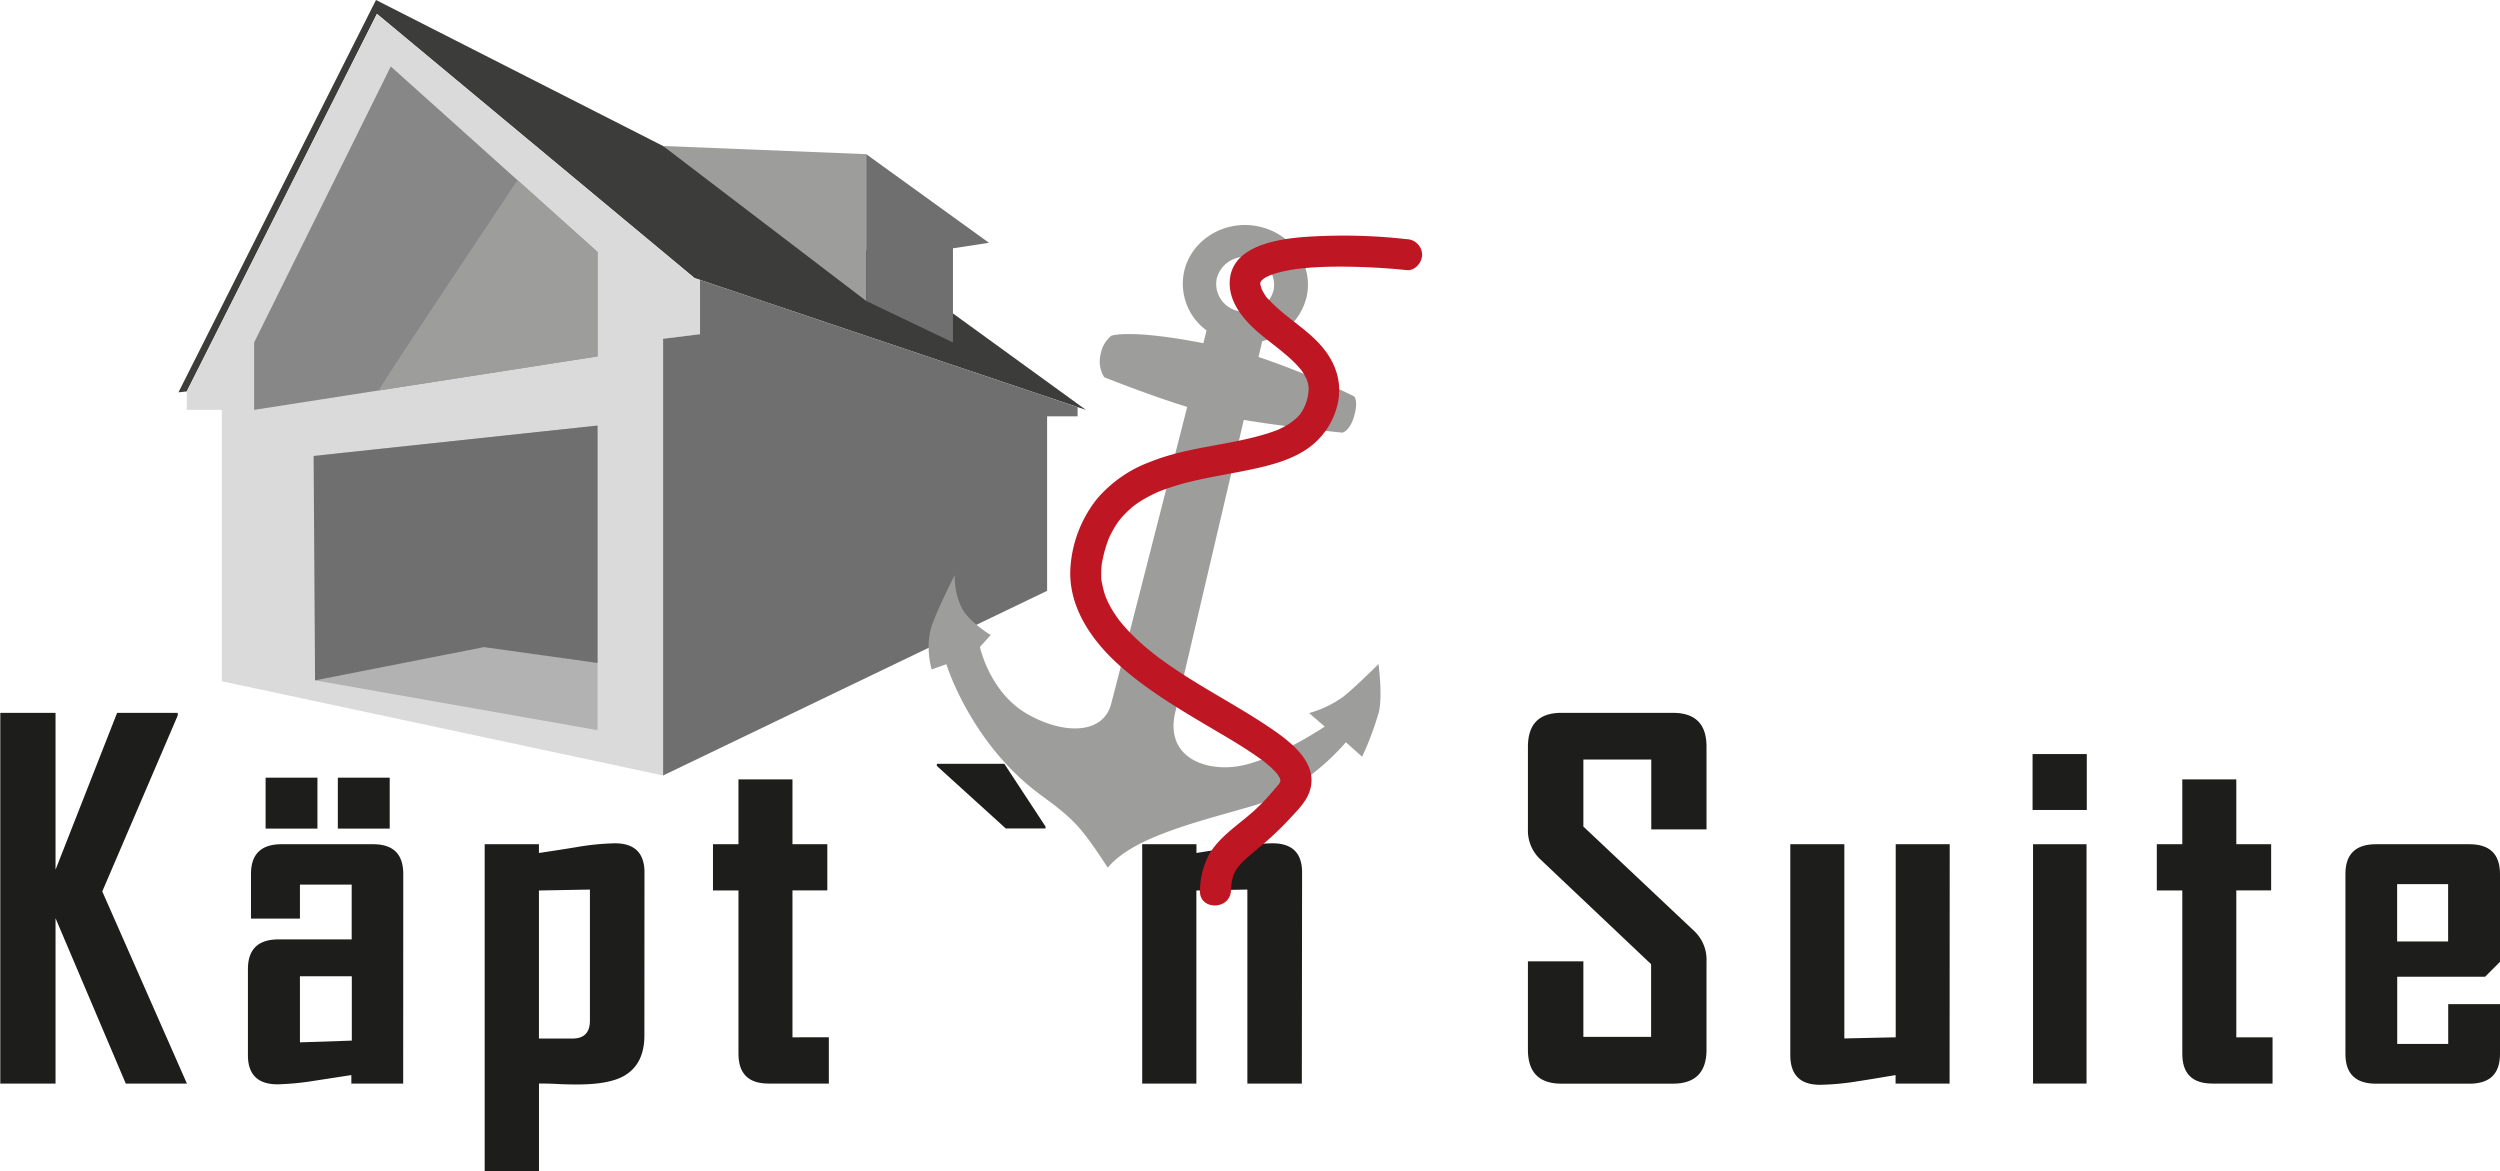
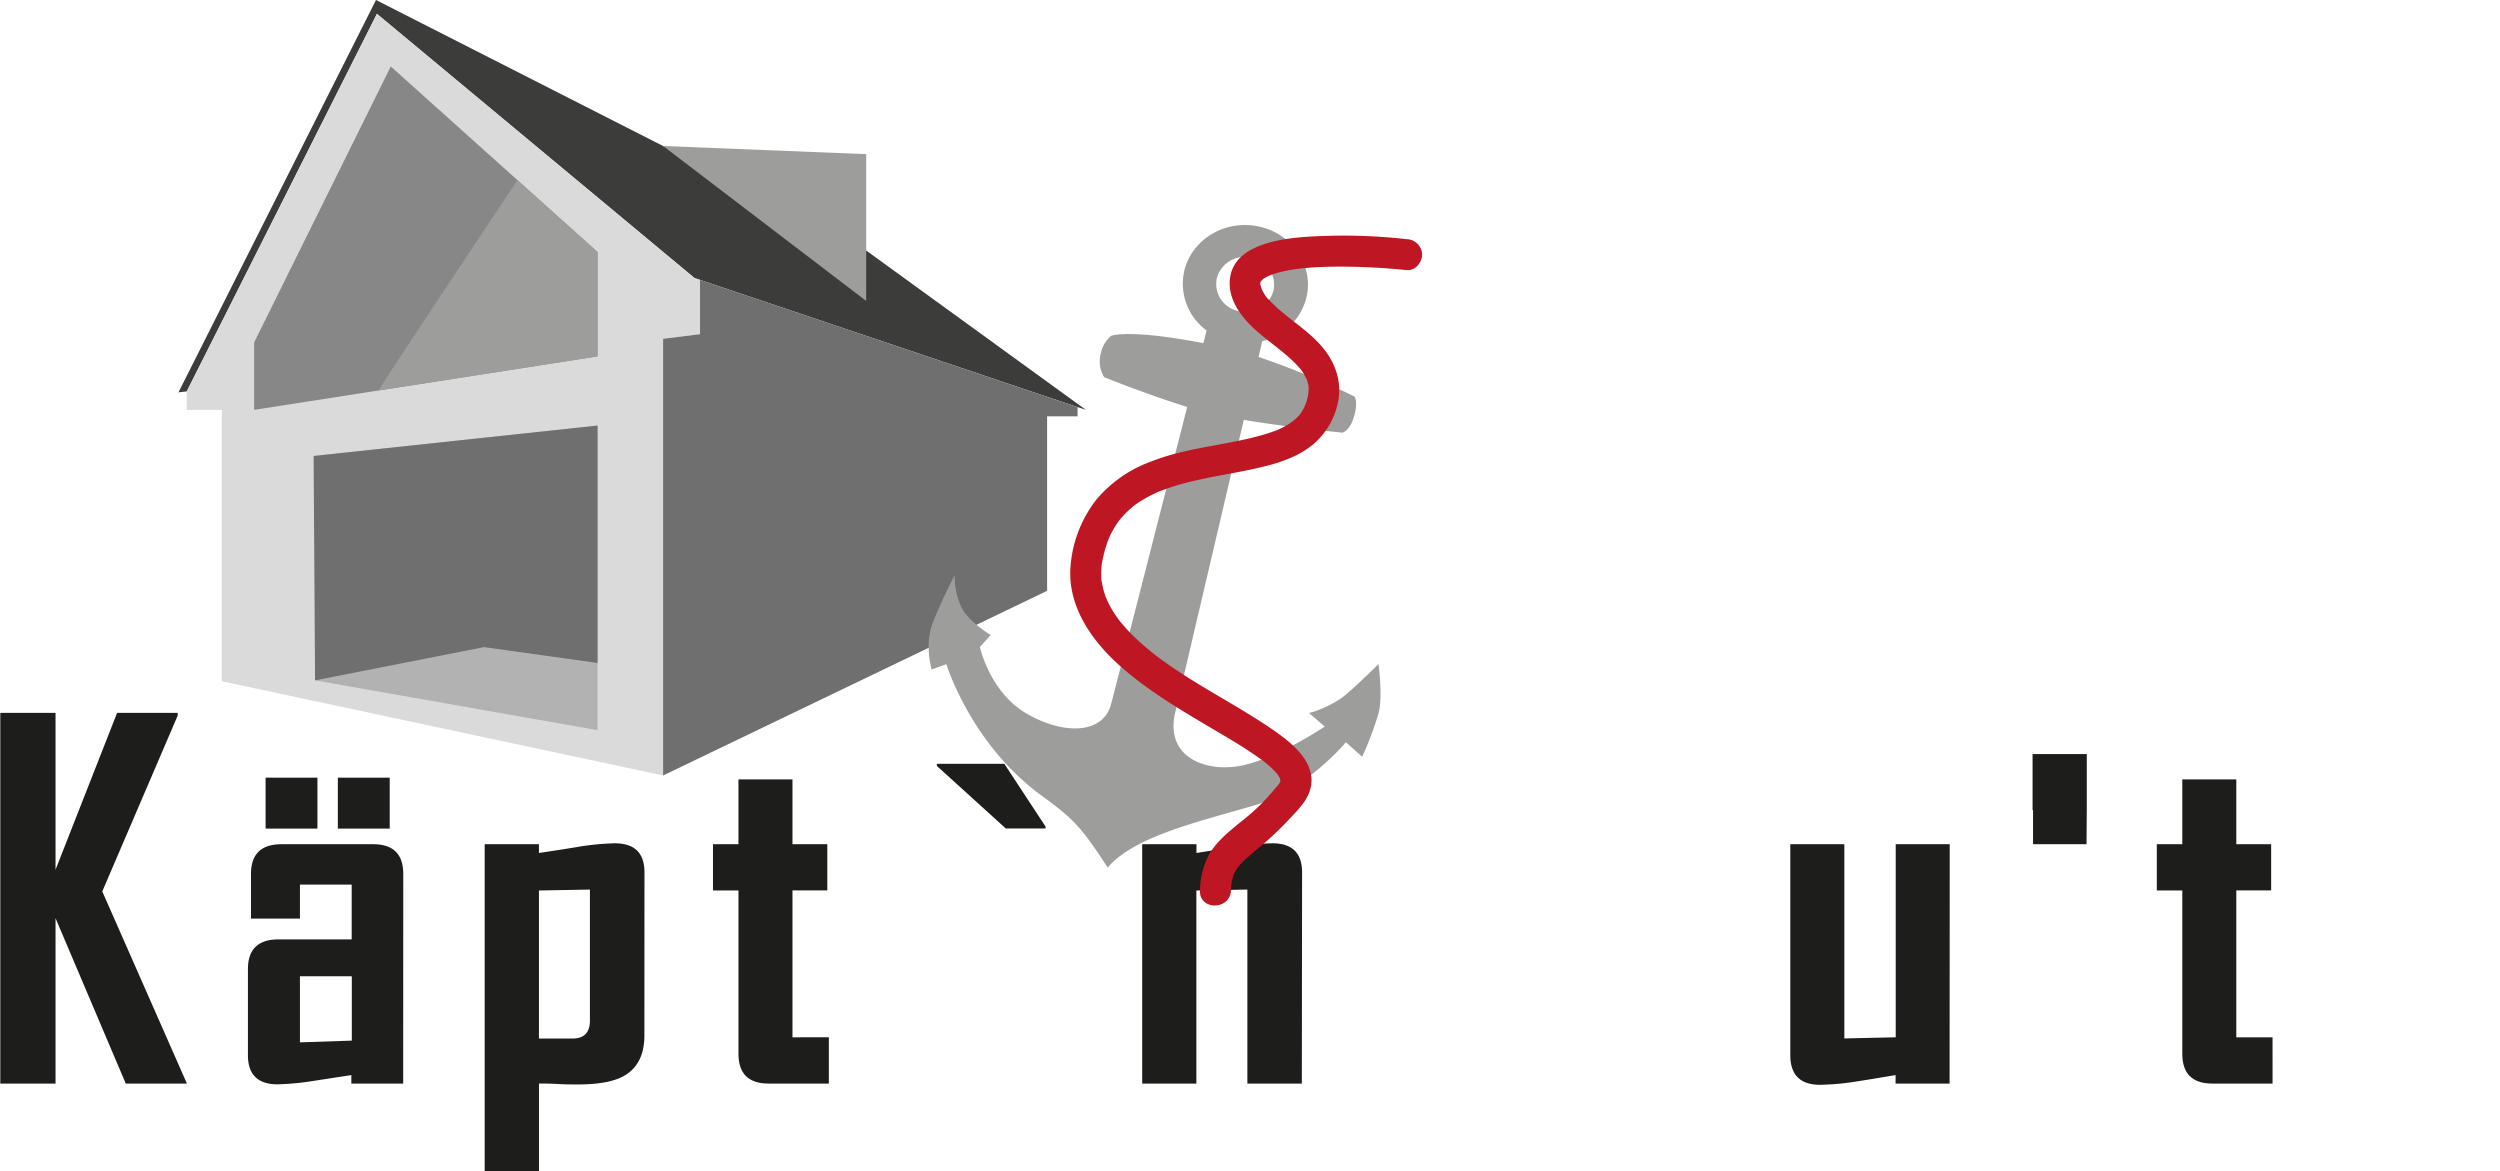
<svg xmlns="http://www.w3.org/2000/svg" viewBox="0 0 588.38 275.58">
  <defs>
    <style>.cls-1{fill:#3c3c3b;}.cls-2{fill:#dadada;}.cls-3{fill:#706f6f;}.cls-4{fill:#9d9d9c;}.cls-5{fill:#b2b2b2;}.cls-6{fill:#878787;}.cls-7{fill:#1d1d1b;}.cls-8{fill:#be1622;}</style>
  </defs>
  <g id="Ebene_3" data-name="Ebene 3">
    <polygon class="cls-1" points="42 92.34 88.49 0 202.55 58.01 255.56 96.46 163.45 65.44 88.71 3.26 43.95 92.12 42 92.34" />
    <polygon class="cls-2" points="163.45 65.44 88.71 3.26 43.95 92.12 43.95 96.46 52.21 96.46 52.21 160.34 156.06 182.51 156.06 79.73 164.75 78.65 164.75 65.87 163.45 65.44" />
    <polygon class="cls-3" points="163.45 65.44 164.75 65.87 164.75 78.65 156.06 79.73 156.06 182.51 246.44 139.05 246.44 97.98 253.61 97.98 253.61 95.81 163.45 65.44" />
    <polygon class="cls-4" points="156.06 34.36 203.86 70.83 203.86 36.28 156.06 34.36" />
-     <polygon class="cls-3" points="203.86 36.28 232.75 57.14 224.28 58.44 224.28 80.6 203.86 70.83 203.86 36.28" />
    <polygon class="cls-5" points="75.71 107.11 140.63 100.16 140.63 171.85 74.15 160.12 75.71 107.11" />
    <polygon class="cls-3" points="140.63 156.03 140.63 100.16 73.81 107.31 74.15 160.12 113.91 152.3 140.63 156.03" />
    <polygon class="cls-6" points="59.81 80.6 91.97 15.64 140.63 59.31 140.63 83.86 59.81 96.46 59.81 80.6" />
    <path class="cls-4" d="M239.18,208l-.07.2,51.45-8V175.63L271.71,158.7C260.86,175,239.67,206.79,239.18,208Z" transform="translate(-149.93 -116.31)" />
    <path class="cls-7" d="M193.92,371.33H179.53L163,332.41v38.92h-13V284.08h13V321l14.49-36.91h14.27v.61L174,326.11Z" transform="translate(-149.93 -116.31)" />
    <path class="cls-7" d="M244.82,371.33h-12.2v-2l-8.7,1.34a64.25,64.25,0,0,1-8.64.84q-7,0-7-6.86V344.4q0-7,7.19-7h17.23V324.5H220.52v8H209V322q0-7,7.19-7h21.57q7.08,0,7.08,7Zm-20.18-60h-12.2v-12h12.2Zm8.09,49.89V346.07H220.52v15.56Zm8.92-49.89H229.44v-12h12.21Z" transform="translate(-149.93 -116.31)" />
    <path class="cls-7" d="M301.59,360q0,6.86-4.91,9.59-3.57,1.95-10.81,1.95c-1.12,0-2.69,0-4.71-.11s-3.49-.11-4.38-.11V391.9H264V315h12.77v2.06c3-.44,6-.91,8.92-1.39a60.93,60.93,0,0,1,8.92-.89q7,0,7,6.86Zm-12.82-3.51V325.67l-12,.22v34.84h7.92Q288.77,360.73,288.77,356.5Z" transform="translate(-149.93 -116.31)" />
    <path class="cls-7" d="M345,371.33H330.81q-7.08,0-7.08-7V325.89h-6V315h6V299.75h12.71V315h8.2v10.87h-8.2v34.57H345Z" transform="translate(-149.93 -116.31)" />
    <path class="cls-7" d="M396,311.29h-9.36l-16.22-14.72v-.5h15.88l9.7,14.77Z" transform="translate(-149.93 -116.31)" />
    <path class="cls-7" d="M456.32,371.33H443.5V325.67l-12,.22v45.44H418.75V315h12.77v2.06q4.46-.72,8.86-1.39a58.38,58.38,0,0,1,9-.89q7,0,7,6.86Z" transform="translate(-149.93 -116.31)" />
-     <path class="cls-7" d="M551.56,363.35q0,8-7.91,8H517.39q-7.86,0-7.86-8V342.56h13.05v17.78h15.94V343.23l-26.15-24.75a9.27,9.27,0,0,1-2.84-7v-19.4q0-8,7.86-8h26.26q7.9,0,7.91,7.92v19.51h-13V295.06H522.58v15.78l26.14,24.64a9.24,9.24,0,0,1,2.84,7.08Z" transform="translate(-149.93 -116.31)" />
    <path class="cls-7" d="M608.77,371.33H596.06v-2c-2.93.49-5.89,1-8.86,1.45a60.37,60.37,0,0,1-8.92.84q-7,0-7-7V315H584v45.71l12.09-.27V315h12.71Z" transform="translate(-149.93 -116.31)" />
-     <path class="cls-7" d="M641.06,306.94H628.3V293.78h12.76ZM641,371.33H628.41V315H641Z" transform="translate(-149.93 -116.31)" />
+     <path class="cls-7" d="M641.06,306.94H628.3V293.78h12.76ZH628.41V315H641Z" transform="translate(-149.93 -116.31)" />
    <path class="cls-7" d="M684.78,371.33H670.62q-7.08,0-7.08-7V325.89h-6V315h6V299.75h12.71V315h8.2v10.87h-8.2v34.57h8.53Z" transform="translate(-149.93 -116.31)" />
-     <path class="cls-7" d="M738.31,364.36q0,7-7.19,7h-22q-7.19,0-7.19-7V322q0-7,7.19-7h22q7.18,0,7.19,7v20.68l-3.51,3.51H714.12V362h12v-9.37h12.21ZM726.1,337.88V324.39h-12v13.49Z" transform="translate(-149.93 -116.31)" />
    <path class="cls-4" d="M474.36,272.6s-5.22,5.22-8.33,7.72a25.63,25.63,0,0,1-8,3.81l3.68,3.18s-10.25,6.91-18.74,9-19-1.34-16.46-12.28l16.15-68.9c10.42,1.75,23.16,3,23.16,3s1.74-.23,2.79-3.83.05-4.69.05-4.69a192,192,0,0,0-22.53-9.29l.87-3.71a14.14,14.14,0,0,0,10.41-10.32c1.75-7.49-3.26-14.95-11.2-16.67s-15.8,3-17.56,10.46a13.59,13.59,0,0,0,5.25,14c-.21.82-.46,1.83-.76,3-17.5-3.41-21.69-1.74-21.69-1.74a7.34,7.34,0,0,0-2.49,4.35,7.07,7.07,0,0,0,.84,5.39s10.25,4.14,19.54,7c-6.41,25.16-16.6,65-17.91,69.93-1.88,7.13-11.18,7.3-19.88,2.25s-11-15.68-11-15.68l2.55-2.82s-4.8-2.82-6.74-6.21a16.67,16.67,0,0,1-1.72-7.91s-3.07,5.88-5.15,11.18-.28,11.05-.28,11.05l3.45-1.24s5.71,18.69,22.22,30.79c7.77,5.68,9.42,7.38,15.76,17.09,6.15-7.4,21.92-10.94,34.34-14.6S466.69,291,466.69,291l3.82,3.41a74,74,0,0,0,3.93-10.46C475.37,280,474.36,272.6,474.36,272.6ZM441.5,189.54a6.51,6.51,0,0,1-5.19-7.74,6.79,6.79,0,0,1,8.14-4.85,6.51,6.51,0,0,1,5.2,7.74A6.8,6.8,0,0,1,441.5,189.54Z" transform="translate(-149.93 -116.31)" />
    <path class="cls-8" d="M481,172.6a131.65,131.65,0,0,0-19.65-.75c-7,.26-21.5.92-22,10.65-.24,4.83,3.13,8.93,6.56,11.9,1.78,1.55,3.68,2.95,5.5,4.43.85.7,1.69,1.4,2.49,2.15.44.41.88.84,1.29,1.28.23.24,1.26,1.48.77.84.29.38.57.78.82,1.18.15.25.87,1.74.53.89a12.35,12.35,0,0,1,.44,1.34c.07.28.12.56.17.84-.17-.9,0,0,0,.19a10.56,10.56,0,0,1-1.79,5.94l-.41.6c.06-.09.55-.61.12-.18s-.63.72-1,1-.6.53-.91.78c.8-.66-.41.26-.67.42a23.71,23.71,0,0,1-2.49,1.32c-.83.38.74-.29-.11.05l-.64.24c-.56.21-1.13.4-1.7.59-9.09,2.86-18.81,3.13-27.71,6.72a30.19,30.19,0,0,0-12.54,8.75,29,29,0,0,0-6.19,15.87c-.72,9.22,4.85,17.29,11.41,23.18,7.15,6.41,15.57,11.19,23.79,16.07,3.43,2,6.85,4.1,10.08,6.45.81.59-.46-.39.41.32l.89.74a20.78,20.78,0,0,1,1.66,1.59c.2.22.37.45.58.66s-.46-.75,0,.05c.15.26.31.53.47.78.53.86-.1-.66,0,0a2.75,2.75,0,0,0,.19.71s-.24-1.06-.06-.13a2.17,2.17,0,0,1,0,.38c-.18.06.38-1,.07-.58-.07.1-.46,1.23-.1.47s-.14.17-.23.34c-.59,1.07.81-.91-.32.42-1.51,1.79-3,3.53-4.72,5.17-3.76,3.69-9.05,6.66-11.65,11.4a18.66,18.66,0,0,0-2,8.24c-.23,4.69,7.07,4.68,7.29,0,0-.41,0-.81.08-1.21.1-1.22-.14.64.05-.49a14.64,14.64,0,0,1,.37-1.59c.08-.29.18-.57.29-.86-.27.71-.11.24,0,.08a13.1,13.1,0,0,1,1-1.65c-.51.72.31-.33.5-.54s.68-.69,1-1c1-.9,2-1.73,3-2.58a74.71,74.71,0,0,0,7.47-7c1.8-1.95,3.95-4,4.79-6.62,2.22-6.84-5.11-12-9.94-15.23-7.32-4.88-15.17-8.9-22.44-13.87-2.17-1.49-3.79-2.68-5.3-3.93a54.31,54.31,0,0,1-4.87-4.47c-.66-.7-1.3-1.42-1.91-2.16l-.53-.66c.55.71,0,0-.11-.16-.32-.46-.64-.9-.94-1.37a26.41,26.41,0,0,1-1.46-2.59c-.12-.24-.65-1.51-.29-.59-.19-.49-.38-1-.54-1.49-.29-.93-.47-1.87-.67-2.82-.14-.65,0,.06,0,.17,0-.26-.06-.53-.08-.79,0-.55,0-1.09,0-1.63s.08-1.11.1-1.67c0-.17.09-.72,0,.13,0-.29.09-.57.14-.86a29.55,29.55,0,0,1,1.14-4.32,15.13,15.13,0,0,1,1.31-2.91c.27-.5.56-1,.87-1.46.18-.28.37-.55.57-.83s.25-.35,0,0l.4-.51a25.14,25.14,0,0,1,2.22-2.28l.71-.62c.79-.67-.58.41.25-.2.51-.37,1-.73,1.55-1.06a29.05,29.05,0,0,1,2.89-1.6l.71-.34c.09-.05,1.06-.47.3-.15.59-.24,1.18-.47,1.79-.69a58.61,58.61,0,0,1,6.87-2c4.65-1.09,9.38-1.79,14-2.8,4.18-.91,8.55-2.08,12.18-4.42a17.48,17.48,0,0,0,7.79-11.64c.94-5.48-1.3-10.28-5.12-14.11-3.26-3.27-7.27-5.67-10.51-8.94-.34-.34-.65-.7-1-1-.11-.12-.69-.87-.13-.13-.14-.18-.28-.36-.4-.55-.26-.41-.51-.82-.74-1.26,0,0-.35-.83-.14-.27s-.13-.45-.15-.55c-.07-.25-.11-.5-.18-.76.2.83,0,.42,0,.18a2.11,2.11,0,0,0,0-.56c-.12-.58-.3.79,0,.27.05-.1.05-.25.09-.34.15-.48.33-.31-.12.23.11-.13.16-.32.26-.45.35-.49-.66.56-.14.17.25-.19.5-.49.74-.71s-.81.42-.18.15a5,5,0,0,0,.52-.33c.32-.18.67-.32,1-.5.68-.41-.79.25,0,0,.23-.08.45-.18.69-.26a26.28,26.28,0,0,1,2.8-.77l1.4-.28.87-.14c.1,0,1.21-.18.7-.11s.42-.05.43-.05l.93-.1,1.58-.14c1.28-.1,2.57-.16,3.86-.2,2.32-.07,4.65-.06,7,0,3.47.09,6.94.29,10.39.61l1.64.16c2,.22,3.64-1.83,3.64-3.64A3.73,3.73,0,0,0,481,172.6Z" transform="translate(-149.93 -116.31)" />
  </g>
</svg>